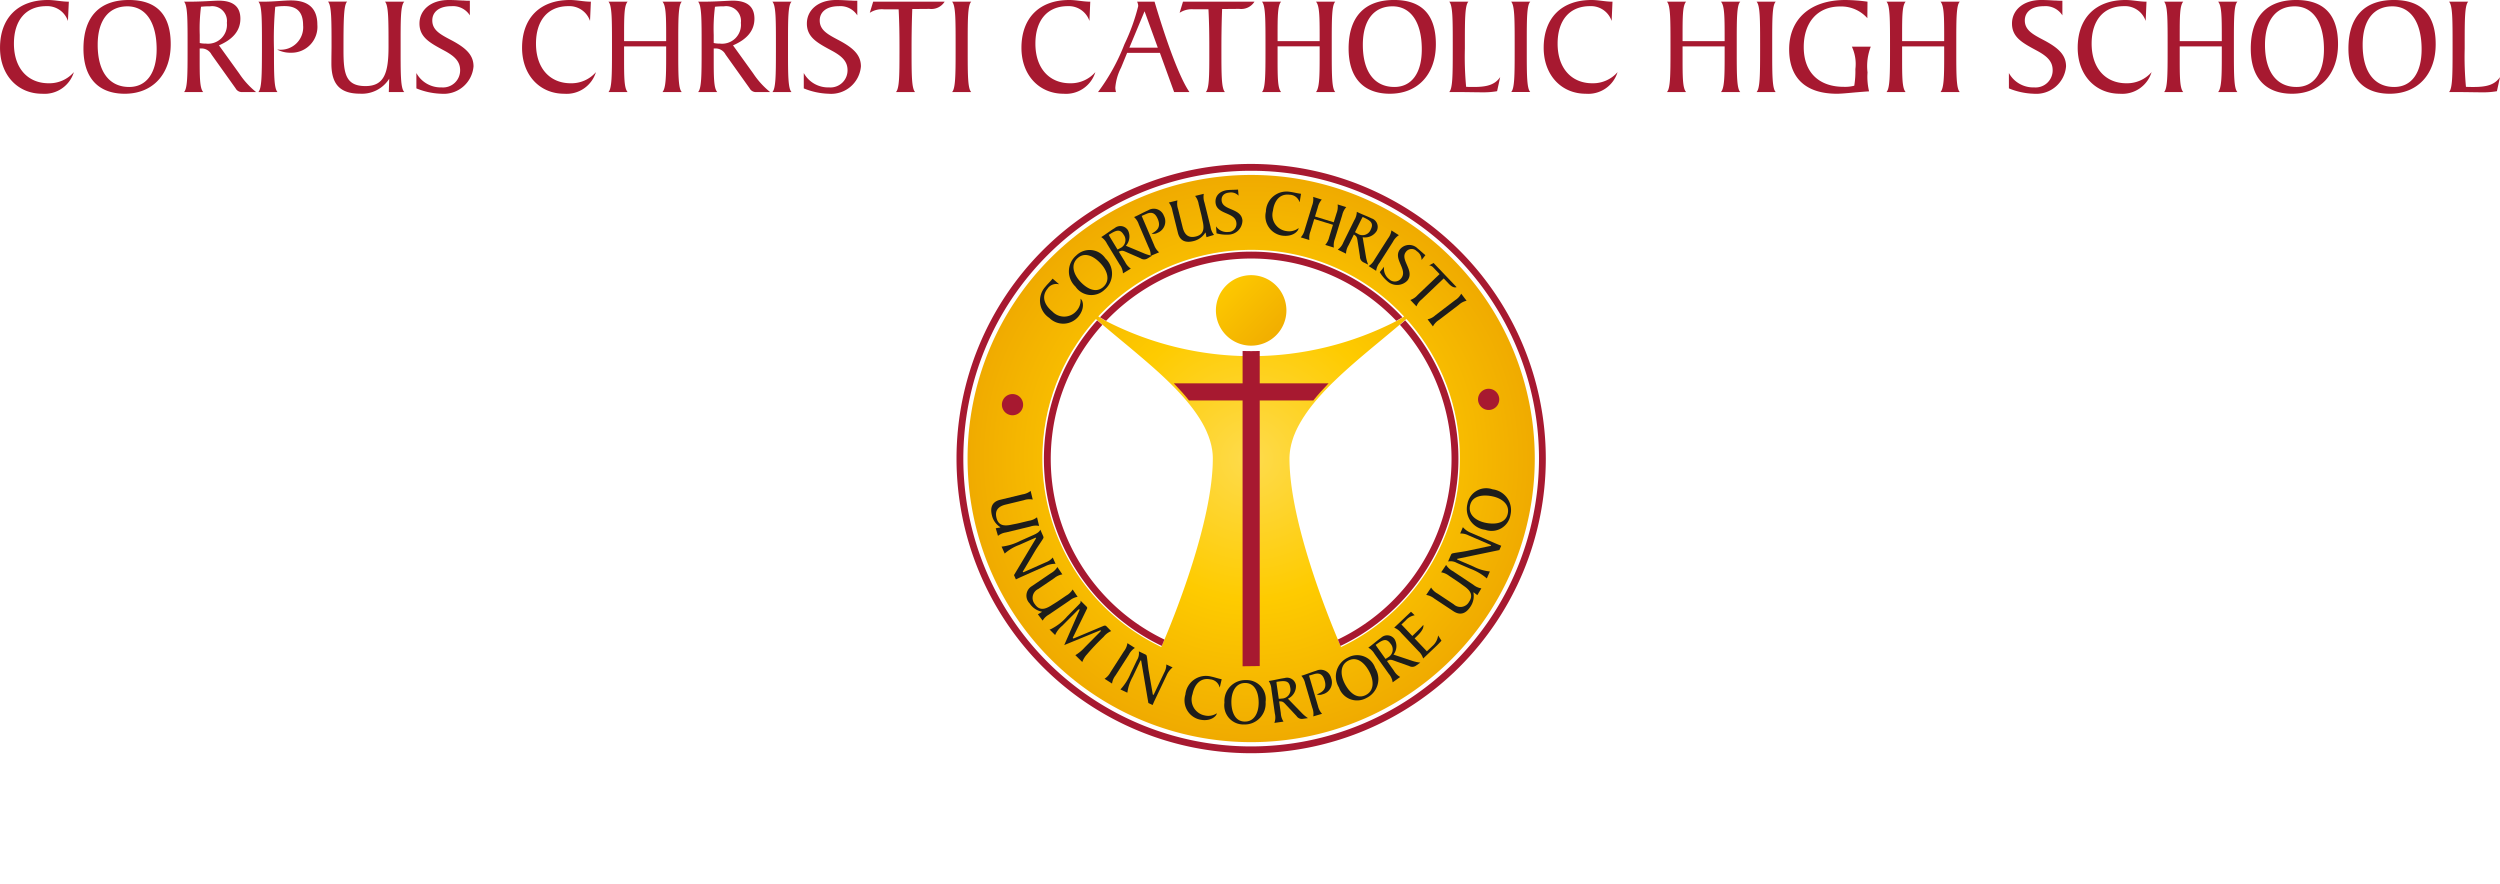
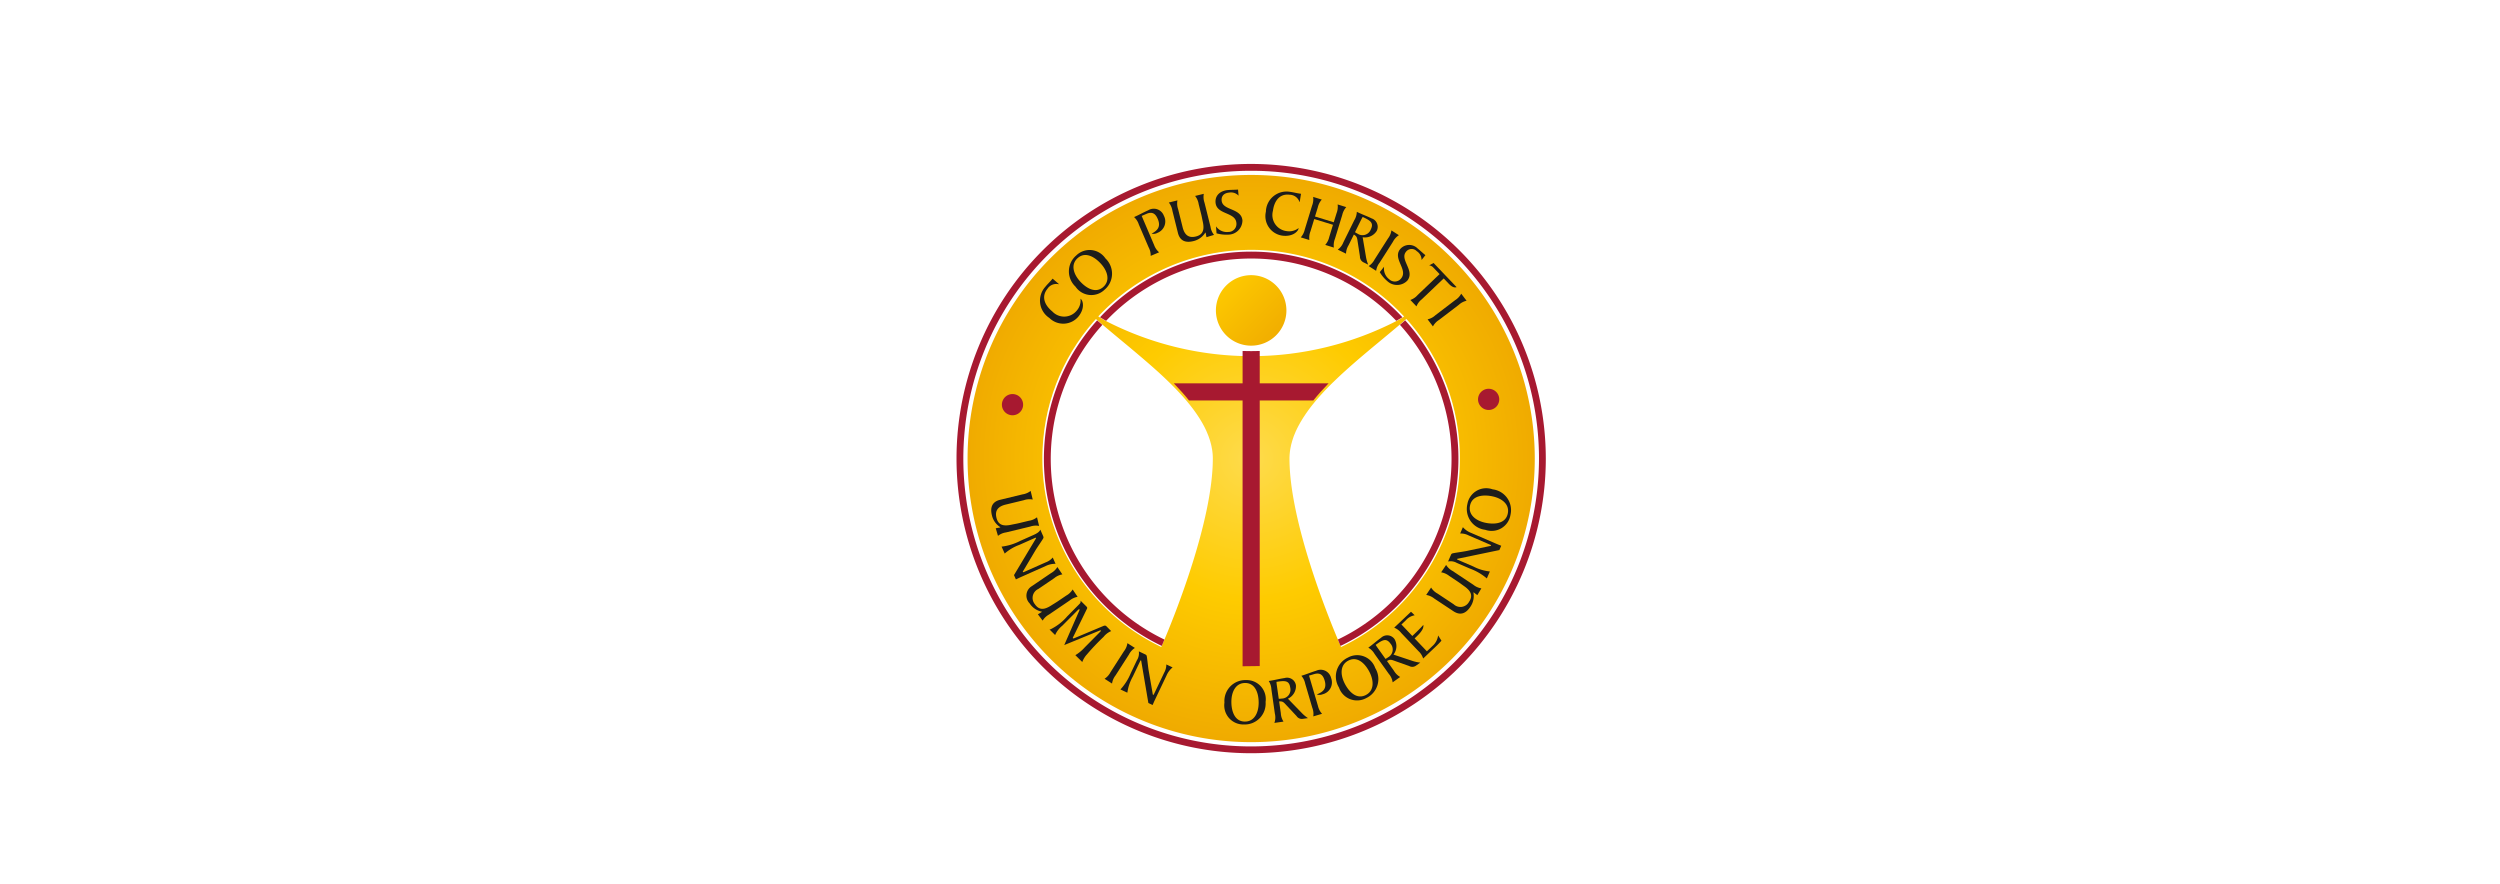
<svg xmlns="http://www.w3.org/2000/svg" width="280" height="99" viewBox="0 0 280 99">
  <defs>
    <filter id="Ellipse_1" x="96.001" y="10" width="89" height="89" filterUnits="userSpaceOnUse">
      <feOffset dy="3" input="SourceAlpha" />
      <feGaussianBlur stdDeviation="3" result="blur" />
      <feFlood flood-opacity="0.161" />
      <feComposite operator="in" in2="blur" />
      <feComposite in="SourceGraphic" />
    </filter>
    <linearGradient id="linear-gradient" x1="0.068" y1="0.068" x2="0.932" y2="0.932" gradientUnits="objectBoundingBox">
      <stop offset="0" stop-color="#fecb00" />
      <stop offset="1" stop-color="#f0ab00" />
    </linearGradient>
    <radialGradient id="radial-gradient" cx="0.5" cy="0.5" r="0.5" gradientUnits="objectBoundingBox">
      <stop offset="0" stop-color="#fedb4c" />
      <stop offset="0.5" stop-color="#fecb00" />
      <stop offset="1" stop-color="#f0ab00" />
    </radialGradient>
  </defs>
  <g id="Group_1732" data-name="Group 1732" transform="translate(-19.999 -57)">
    <g id="Group_1702" data-name="Group 1702" transform="translate(-209 -19)">
      <g transform="matrix(1, 0, 0, 1, 229, 76)" filter="url(#Ellipse_1)">
-         <circle id="Ellipse_1-2" data-name="Ellipse 1" cx="35.5" cy="35.5" r="35.5" transform="translate(105 16)" fill="#fff" />
-       </g>
+         </g>
      <g id="Group_9" data-name="Group 9" transform="translate(336.128 94.361)">
        <g id="Group_8" data-name="Group 8" transform="translate(0)">
          <g id="Group_1" data-name="Group 1">
            <path id="Path_1" data-name="Path 1" d="M241.348,85.04a33,33,0,1,0,33,33A33.039,33.039,0,0,0,241.348,85.04Zm0,65.239a32.237,32.237,0,1,1,32.237-32.237A32.274,32.274,0,0,1,241.348,150.279Z" transform="translate(-208.347 -85.04)" fill="#a71930" />
          </g>
          <g id="Group_2" data-name="Group 2" transform="translate(29.053 12.457)">
            <path id="Path_2" data-name="Path 2" d="M399.769,165.422a3.948,3.948,0,1,0,3.948,3.948A3.953,3.953,0,0,0,399.769,165.422Z" transform="translate(-395.821 -165.422)" fill="url(#linear-gradient)" />
          </g>
          <g id="Group_3" data-name="Group 3" transform="translate(1.238 1.233)">
            <path id="Path_3" data-name="Path 3" d="M247.986,92.887a31.763,31.763,0,1,0,31.763,31.763A31.763,31.763,0,0,0,247.986,92.887ZM238.2,145.1h0c-.066.155-.121.285-.165.385l-.031.072-.006.013-.079.183s-.057-.016-.644-.319A23.379,23.379,0,0,1,224.6,124.65q0-.544.024-1.084c.007-.137.02-.273.028-.409.014-.221.025-.442.045-.66.015-.174.039-.345.059-.517s.037-.361.061-.539.06-.375.09-.563c.026-.16.048-.321.078-.479.037-.2.082-.4.124-.6.03-.141.056-.285.088-.424.049-.211.105-.418.159-.626.033-.127.063-.256.1-.382.061-.218.129-.431.2-.646.036-.114.068-.23.1-.343.073-.223.153-.442.232-.661.037-.1.071-.207.109-.309.085-.225.177-.447.268-.668.039-.094.074-.189.114-.283.1-.224.2-.446.3-.667.041-.087.078-.175.12-.261.108-.223.221-.442.335-.662.042-.081.082-.165.126-.246.118-.22.243-.437.368-.653.044-.076.086-.155.131-.23.127-.215.261-.426.4-.636.048-.075.092-.151.141-.225.136-.208.278-.412.421-.615.051-.073.1-.147.151-.219.143-.2.292-.4.442-.59.056-.073.109-.147.165-.218.149-.19.3-.375.458-.56.056-.066.108-.134.164-.2l.068-.081c.108-.126.221-.246.331-.369h0c.177.154.358.31.539.466l.49.416.251.211.249.209.306.255.2.169.423.351.079.066.572.475.03.025.469.389.167.14.357.3.193.161.335.283.2.171c.107.091.215.181.322.273l.215.184.307.264.221.192.294.257.227.2q.142.126.284.254l.224.2.278.254.224.208c.09.084.18.168.269.254l.221.211c.087.084.174.168.26.253s.145.143.217.214l.252.253.212.217c.081.084.162.168.241.252l.207.22c.078.085.156.169.232.254s.133.147.2.22.15.171.224.257.126.147.188.221.142.171.212.257.121.149.18.224.134.171.2.257.115.15.17.225.126.173.187.26.108.15.159.226.117.174.174.261.1.15.146.225.108.177.162.266.09.149.133.224.1.178.147.269c.04.074.081.149.119.223.047.09.089.182.132.272.035.074.071.147.1.222.041.093.078.186.116.279.029.072.061.144.088.217.036.1.067.192.1.289.024.07.049.139.071.209.031.1.057.2.084.307.017.065.036.129.051.193.028.117.049.235.07.353.009.049.022.1.029.149q.04.25.061.5s0,0,0,0c.014.173.021.344.021.517C243.695,131.673,239.354,142.375,238.2,145.1Zm-6.715-35.986c-.2-.118-.428-.258-.623-.382q.246-.265.5-.523l.053-.051q.189-.19.382-.376l.014-.014q.2-.188.4-.373l0,0q.205-.188.416-.372h0a23.435,23.435,0,0,1,4.167-2.9l0,0c.165-.09.33-.178.5-.264l.013-.007q.246-.127.5-.248l.013-.005q.25-.122.5-.237l.024-.011q.248-.112.5-.219l.04-.017c.162-.069.325-.136.489-.2l.057-.022q.238-.094.479-.182l.075-.027c.155-.057.31-.112.467-.165l.083-.027q.232-.079.466-.153l.1-.029c.152-.046.3-.092.457-.136l.118-.032c.147-.041.294-.082.442-.12l.134-.033c.143-.036.287-.072.431-.106l.147-.033c.141-.032.281-.064.423-.092l.182-.035c.131-.026.262-.052.394-.076l.194-.032c.129-.022.258-.044.388-.065l.211-.03c.124-.018.249-.036.374-.052l.264-.03c.109-.013.217-.026.326-.037s.2-.018.295-.027.2-.019.3-.027.207-.013.31-.02.192-.013.289-.018.218-.008.327-.012c.092,0,.184-.008.276-.011q.3-.008.607-.008a23.309,23.309,0,0,1,16.621,6.938l.01.01h0l.017.018c.236.239.478.5.478.5-.2.129-.411.256-.621.38a35.59,35.59,0,0,1-33.008,0ZM258.7,145.438l-.014.007c-.572.295-.629.312-.629.312h0s-.065-.146-.175-.4c-.032-.073-.067-.155-.106-.247h0c-1.158-2.729-5.5-13.431-5.5-20.453a6.61,6.61,0,0,1,.154-1.382c.009-.043.016-.087.026-.13.025-.108.057-.217.087-.325.016-.059.03-.116.048-.174.032-.1.068-.206.1-.309.022-.063.042-.126.065-.188.038-.1.081-.2.123-.3.027-.065.052-.13.08-.195.044-.1.092-.2.139-.3.032-.066.062-.132.1-.2.049-.1.1-.193.155-.291.036-.067.071-.134.109-.2.055-.1.113-.192.171-.289.04-.066.079-.132.121-.2.06-.1.124-.192.187-.288.044-.066.087-.132.132-.2.065-.1.134-.191.2-.287.047-.065.094-.131.142-.2.07-.1.143-.191.216-.286l.149-.193c.076-.1.155-.192.233-.288l.155-.189c.081-.1.164-.193.248-.289.053-.061.106-.123.16-.184q.129-.147.263-.292c.054-.059.108-.119.162-.177.092-.1.184-.2.278-.3l.164-.171q.145-.15.292-.3l.163-.164c.1-.1.2-.2.308-.3l.159-.154q.162-.156.326-.312l.152-.143q.171-.161.345-.321l.139-.128.369-.334.118-.106.4-.355.087-.076.437-.382.045-.039c1.7-1.465,3.463-2.881,5.046-4.236h0l.033-.029.375-.323.131-.114h0l.077.087c.085.093.171.186.253.282.026.03.051.063.078.094s.045.05.066.075c.075.088.145.18.218.27.119.145.239.29.355.438.091.117.178.236.268.355.112.15.226.3.335.451.087.122.17.247.255.371.105.153.211.305.312.461.084.129.164.26.245.39.1.155.195.31.288.467.08.136.156.275.234.413.088.156.177.31.262.468s.15.292.224.439.159.309.234.465.143.311.213.467.141.305.207.46.136.334.2.5c.06.149.121.3.178.446.067.179.128.361.191.541.049.143.1.283.149.427.064.194.12.391.179.587.039.133.082.264.119.4.059.214.112.43.165.646.03.119.063.238.091.359.055.238.1.479.15.72.02.1.043.2.061.3.05.273.092.549.133.825.01.072.024.141.034.213.045.328.082.659.114.991,0,.02,0,.04.007.061q.1,1.068.1,2.16A23.381,23.381,0,0,1,258.7,145.438Z" transform="translate(-216.222 -92.887)" fill="url(#radial-gradient)" />
          </g>
          <g id="Group_4" data-name="Group 4" transform="translate(9.787 9.823)">
            <path id="Path_4" data-name="Path 4" d="M313.884,157.64a22.406,22.406,0,0,1,32.5,0c.158-.089.315-.178.469-.27.073-.043.143-.088.215-.131a23.176,23.176,0,0,0-33.864,0l.216.13Q313.646,157.507,313.884,157.64Z" transform="translate(-306.917 -149.889)" fill="#a71930" />
            <path id="Path_5" data-name="Path 5" d="M496.231,214.378a23.123,23.123,0,0,0-5.965-15.519l-.153.132-.034.029-.4.341a22.422,22.422,0,0,1-6.952,35.246c.076.182.145.346.2.487h0l.1.226A23.244,23.244,0,0,0,496.231,214.378Z" transform="translate(-449.802 -191.163)" fill="#a71930" />
            <path id="Path_6" data-name="Path 6" d="M286.526,235.1c.06-.142.129-.306.2-.488a22.422,22.422,0,0,1-6.951-35.245l-.4-.342-.186-.161a23.2,23.2,0,0,0,7.238,36.46l.1-.225Z" transform="translate(-273.227 -191.166)" fill="#a71930" />
          </g>
          <g id="Group_5" data-name="Group 5" transform="translate(24.334 20.949)">
            <path id="Path_7" data-name="Path 7" d="M375.417,227.172v-3.62c-.319.008-.638.015-.959.015s-.642-.007-.96-.015v3.62H365.79c.6.632,1.2,1.272,1.706,1.92h6v29.772l1.92-.025V229.092h6.005c.518-.647,1.092-1.288,1.709-1.92Z" transform="translate(-365.79 -223.552)" fill="#a71930" />
          </g>
          <g id="Group_6" data-name="Group 6" transform="translate(3.889 25.18)">
            <path id="Path_8" data-name="Path 8" d="M243.059,255.654a1.188,1.188,0,1,1-.923-1.4A1.191,1.191,0,0,1,243.059,255.654Z" transform="translate(-239.511 -253.636)" fill="#a71930" />
            <path id="Path_9" data-name="Path 9" d="M238.456,327.193a1.928,1.928,0,0,0-.991.072l-2.715.657a1.846,1.846,0,0,0-.9.386l-.251-.849.483-.087c.022-.005.025-.021.02-.043s-.054-.033-.1-.067a2.14,2.14,0,0,1-.836-1.273c-.2-.837,0-1.476.885-1.712l2.541-.615a1.935,1.935,0,0,0,.915-.39l.234.968a1.931,1.931,0,0,0-.991.072l-2.109.51c-.767.208-1.16.64-.962,1.456.2.838.793.97,1.657.784.276-.059.563-.106.837-.172l1.134-.274a1.931,1.931,0,0,0,.915-.389Z" transform="translate(-233.094 -311.832)" fill="#1d1d1b" />
            <path id="Path_10" data-name="Path 10" d="M240.466,352.775a6.087,6.087,0,0,0,2.087-.643l1.446-.643c.333-.148.693-.325.806-.619l.3.685c.057.129.085.19.012.32-.127.227-.66.984-.865,1.327l-1.306,2.2c-.047.078-.118.174-.1.215s.089.017.15-.01l2.4-1.065a1.886,1.886,0,0,0,.8-.549l.314.706a2.367,2.367,0,0,0-1.1.246l-2.715,1.207c-.224.1-.424.2-.625.294l-.214-.482,2.431-4.056c.029-.045.053-.081.041-.108s-.059-.023-.12,0l-1.744.775a5.133,5.133,0,0,0-1.647.976Z" transform="translate(-239.307 -335.093)" fill="#1d1d1b" />
            <path id="Path_11" data-name="Path 11" d="M263.961,380.872a1.929,1.929,0,0,0-.9.416l-2.31,1.57a1.848,1.848,0,0,0-.707.678l-.534-.706.422-.251c.018-.013.016-.029,0-.048s-.062-.012-.118-.027a2.14,2.14,0,0,1-1.23-.9,1.231,1.231,0,0,1,.226-1.914l2.163-1.469a1.931,1.931,0,0,0,.719-.686l.56.823a1.929,1.929,0,0,0-.9.416l-1.794,1.219a1.1,1.1,0,0,0-.389,1.7c.484.713,1.083.629,1.827.151.238-.153.49-.3.723-.455l.965-.656a1.926,1.926,0,0,0,.719-.686Z" transform="translate(-254.285 -357.568)" fill="#1d1d1b" />
            <path id="Path_12" data-name="Path 12" d="M281.493,404.9a2.115,2.115,0,0,0-.848.644,25.436,25.436,0,0,0-1.866,1.967,2.56,2.56,0,0,0-.521.853l-.776-.769a4.409,4.409,0,0,0,1.036-.855l1.736-1.752c.052-.053.115-.116.078-.153s-.089-.015-.147.011l-3.947,1.62,1.565-3.583c.094-.211.182-.374.135-.421s-.141.048-.22.127l-1.7,1.709a2.789,2.789,0,0,0-.8,1.043l-.628-.622.115-.021a5.841,5.841,0,0,0,1.884-1.469l1.307-1.319c.141-.142.209-.222.161-.426l.654.648c.063.063.132.152.085.241l-1.5,3.073c-.052.106-.125.211-.083.253s.116.01.22-.033l3.093-1.3c.157-.064.3-.138.436-.007Z" transform="translate(-268.061 -377.758)" fill="#1d1d1b" />
            <path id="Path_13" data-name="Path 13" d="M317.247,432.679a1.888,1.888,0,0,0,.388-.907l.838.537a1.887,1.887,0,0,0-.663.731l-1.508,2.351a1.888,1.888,0,0,0-.388.907l-.838-.538a1.885,1.885,0,0,0,.663-.731Z" transform="translate(-302.383 -403.28)" fill="#1d1d1b" />
            <path id="Path_14" data-name="Path 14" d="M326.615,441.871a6.082,6.082,0,0,0,1.167-1.846l.68-1.428a1.421,1.421,0,0,0,.21-.994l.677.322c.127.061.188.089.217.235.052.255.139,1.177.206,1.571l.437,2.519c.015.089.024.209.064.228s.079-.045.108-.105l1.127-2.367a1.886,1.886,0,0,0,.248-.935l.7.332a2.368,2.368,0,0,0-.677.9l-1.277,2.682c-.105.221-.194.426-.283.63l-.476-.227-.791-4.662c-.008-.053-.012-.1-.039-.109s-.059.021-.088.081l-.82,1.723a5.129,5.129,0,0,0-.616,1.813Z" transform="translate(-312.144 -408.194)" fill="#1d1d1b" />
-             <path id="Path_15" data-name="Path 15" d="M377.055,456.419l-.022,0a1.179,1.179,0,0,0-1.039-.893c-1.143-.232-1.784.615-1.994,1.648a1.815,1.815,0,0,0,1.363,2.391,1.718,1.718,0,0,0,1.361-.246l-.009.043c-.066.328-.73.905-1.865.675a2.205,2.205,0,0,1-1.649-2.813,2.313,2.313,0,0,1,2.865-2.018c.422.086.716.206,1.2.305Z" transform="translate(-351.455 -422.977)" fill="#1d1d1b" />
            <path id="Path_16" data-name="Path 16" d="M404.018,463.064a2.137,2.137,0,0,1-2.183-2.446,2.345,2.345,0,0,1,2.425-2.525,2.137,2.137,0,0,1,2.183,2.446A2.345,2.345,0,0,1,404.018,463.064Zm.175-4.646c-1.069-.026-1.553.942-1.58,2.011-.024.98.278,2.28,1.473,2.31,1.069.026,1.553-.942,1.58-2.011C405.691,459.748,405.388,458.448,404.193,458.418Z" transform="translate(-375.715 -425.464)" fill="#1d1d1b" />
            <path id="Path_17" data-name="Path 17" d="M437.532,460.41a4.06,4.06,0,0,0,.715.6l-.6.086a.706.706,0,0,1-.676-.316l-1.079-1.152c-.372-.4-.441-.515-.873-.491l.189,1.324a1.889,1.889,0,0,0,.3.94l-1.022.146a1.769,1.769,0,0,0,.055-1.036l-.388-2.72a1.887,1.887,0,0,0-.3-.94c.617-.088,1.2-.245,1.769-.327a1,1,0,0,1,1.28.823,1.55,1.55,0,0,1-.9,1.487Zm-2.556-1.564a2.541,2.541,0,0,0,.334-.025.993.993,0,0,0,.949-1.238c-.1-.735-.537-.764-1.193-.685l-.346.049c.008.111.019.237.036.355Z" transform="translate(-402.774 -424.122)" fill="#1d1d1b" />
            <path id="Path_18" data-name="Path 18" d="M457.846,452.446a1.886,1.886,0,0,0-.431-.888c.57-.167,1.1-.4,1.654-.563a1.2,1.2,0,0,1,1.677.808,1.369,1.369,0,0,1-.936,1.823.967.967,0,0,1-.666.025c.528-.232,1.185-.526.881-1.559-.163-.556-.452-.936-1.18-.722l-.57.167,1,3.4a1.907,1.907,0,0,0,.459.879l-.983.289a1.894,1.894,0,0,0-.117-.98Z" transform="translate(-422.681 -419.411)" fill="#1d1d1b" />
            <path id="Path_19" data-name="Path 19" d="M486.016,445.121a2.137,2.137,0,0,1-3.061-1.176,2.345,2.345,0,0,1,1-3.356,2.138,2.138,0,0,1,3.061,1.176A2.346,2.346,0,0,1,486.016,445.121Zm-1.971-4.212c-.963.466-.951,1.549-.485,2.512.427.883,1.29,1.9,2.367,1.38.963-.466.951-1.549.485-2.512C485.985,441.406,485.121,440.388,484.044,440.909Z" transform="translate(-444.007 -410.482)" fill="#1d1d1b" />
            <path id="Path_20" data-name="Path 20" d="M510.978,429.058a4.066,4.066,0,0,0,.909.2l-.5.353a.706.706,0,0,1-.745.03l-1.488-.527c-.512-.182-.629-.255-1-.035l.776,1.089a1.89,1.89,0,0,0,.7.7l-.841.6a1.771,1.771,0,0,0-.427-.945l-1.6-2.238a1.89,1.89,0,0,0-.7-.7c.508-.362.949-.768,1.421-1.1a1,1,0,0,1,1.515.142,1.549,1.549,0,0,1-.115,1.733Zm-2.99-.214a2.553,2.553,0,0,0,.285-.176.994.994,0,0,0,.273-1.536c-.431-.605-.828-.432-1.375-.06l-.284.2c.059.1.126.2.195.3Z" transform="translate(-463.83 -398.587)" fill="#1d1d1b" />
            <path id="Path_21" data-name="Path 21" d="M529.146,413.822l.62-.587a1.9,1.9,0,0,0,.641-1.191l.373.588c-.135.149-.3.333-.492.518l-1.557,1.477a1.89,1.89,0,0,0-.535-.834l-1.921-2.026a1.89,1.89,0,0,0-.788-.594l1.881-1.783.415.394a1.688,1.688,0,0,0-.986.557l-.5.475,1.221,1.288c.415-.393.852-.807,1.231-1.239.1.486-.506,1.064-.84,1.381l-.135.128Z" transform="translate(-480.355 -384.415)" fill="#1d1d1b" />
            <path id="Path_22" data-name="Path 22" d="M550.525,376.034a1.932,1.932,0,0,0,.727.678l2.326,1.545a1.845,1.845,0,0,0,.895.4l-.452.761-.392-.3c-.018-.012-.033,0-.045.014s.012.062.019.119a2.136,2.136,0,0,1-.366,1.478c-.477.718-1.084,1-1.857.514L549.2,379.8a1.927,1.927,0,0,0-.907-.406l.55-.829a1.924,1.924,0,0,0,.726.678l1.806,1.2a1.1,1.1,0,0,0,1.722-.283c.477-.717.173-1.24-.551-1.748-.231-.162-.46-.341-.7-.5l-.971-.645a1.928,1.928,0,0,0-.907-.406Z" transform="translate(-499.578 -356.302)" fill="#1d1d1b" />
            <path id="Path_23" data-name="Path 23" d="M568.215,354.849a6.093,6.093,0,0,0-1.888-1.1l-1.453-.626a1.419,1.419,0,0,0-1-.173l.3-.689c.056-.129.082-.191.227-.225.253-.061,1.171-.182,1.562-.264l2.5-.531c.089-.018.208-.031.225-.073s-.048-.077-.109-.1l-2.407-1.038a1.89,1.89,0,0,0-.944-.213l.306-.709a2.366,2.366,0,0,0,.927.643l2.728,1.177c.225.1.433.178.64.26l-.209.484-4.63.963c-.052.01-.1.015-.107.043s.023.058.085.085l1.752.756a5.134,5.134,0,0,0,1.834.549Z" transform="translate(-512.708 -333.605)" fill="#1d1d1b" />
            <path id="Path_24" data-name="Path 24" d="M582.088,324.561a2.137,2.137,0,0,1-2.826,1.662,2.345,2.345,0,0,1-2-2.872,2.137,2.137,0,0,1,2.826-1.661A2.344,2.344,0,0,1,582.088,324.561Zm-4.522-1.081c-.235,1.043.62,1.708,1.663,1.943.956.215,2.29.174,2.553-.993.235-1.043-.62-1.708-1.663-1.943C579.164,322.272,577.83,322.314,577.566,323.48Z" transform="translate(-523.934 -310.426)" fill="#1d1d1b" />
            <path id="Path_25" data-name="Path 25" d="M585.269,251.929a1.188,1.188,0,1,1,1.424.893A1.193,1.193,0,0,1,585.269,251.929Z" transform="translate(-530.717 -250.475)" fill="#a71930" />
          </g>
          <g id="Group_7" data-name="Group 7" transform="translate(9.347 2.866)">
            <path id="Path_26" data-name="Path 26" d="M269.95,167.391l-.014.018a1.179,1.179,0,0,0-1.273.508c-.735.906-.281,1.868.539,2.532a1.816,1.816,0,0,0,2.752-.1,1.718,1.718,0,0,0,.411-1.321l.035.028c.26.211.465,1.066-.265,1.966a2.207,2.207,0,0,1-3.258.16,2.313,2.313,0,0,1-.463-3.475c.271-.335.514-.54.828-.927Z" transform="translate(-267.825 -156.799)" fill="#1d1d1b" />
            <path id="Path_27" data-name="Path 27" d="M292.452,150.789a2.136,2.136,0,0,1-3.26-.338,2.344,2.344,0,0,1,.091-3.5,2.137,2.137,0,0,1,3.261.338A2.345,2.345,0,0,1,292.452,150.789Zm-3-3.551c-.808.7-.514,1.743.187,2.551.642.741,1.741,1.5,2.644.715.808-.7.514-1.743-.187-2.551C291.454,147.213,290.355,146.455,289.452,147.238Z" transform="translate(-285.211 -139.574)" fill="#1d1d1b" />
-             <path id="Path_28" data-name="Path 28" d="M316.278,132.423a4.08,4.08,0,0,0,.892.266l-.52.317a.706.706,0,0,1-.746-.025l-1.447-.633c-.5-.219-.608-.3-1-.107l.7,1.143a1.886,1.886,0,0,0,.646.746l-.882.537a1.768,1.768,0,0,0-.358-.974l-1.429-2.348a1.888,1.888,0,0,0-.646-.746c.533-.325,1-.7,1.5-1a1,1,0,0,1,1.5.252,1.55,1.55,0,0,1-.24,1.721Zm-2.967-.43a2.529,2.529,0,0,0,.3-.155.994.994,0,0,0,.384-1.512c-.386-.635-.794-.491-1.367-.16l-.3.181c.051.1.111.211.173.312Z" transform="translate(-304.626 -125.274)" fill="#1d1d1b" />
            <path id="Path_29" data-name="Path 29" d="M336.663,118.839a1.886,1.886,0,0,0-.532-.83c.546-.234,1.043-.526,1.575-.754a1.2,1.2,0,0,1,1.76.6,1.369,1.369,0,0,1-.714,1.92.966.966,0,0,1-.658.1c.5-.293,1.114-.662.691-1.652-.228-.532-.56-.875-1.256-.578l-.546.234,1.392,3.257a1.909,1.909,0,0,0,.56.819l-.943.4a1.887,1.887,0,0,0-.232-.959Z" transform="translate(-325.591 -114.924)" fill="#1d1d1b" />
            <path id="Path_30" data-name="Path 30" d="M365.36,106.334a1.928,1.928,0,0,0,.078.991l.675,2.71a1.845,1.845,0,0,0,.392.9l-.847.257-.09-.483c-.005-.022-.021-.025-.043-.02s-.033.054-.067.1a2.138,2.138,0,0,1-1.267.843c-.836.208-1.475.008-1.718-.873l-.632-2.536a1.93,1.93,0,0,0-.4-.912l.966-.24a1.931,1.931,0,0,0,.078.991l.524,2.1c.214.766.647,1.155,1.462.952.836-.208.964-.8.773-1.662-.061-.276-.109-.562-.178-.836l-.282-1.131a1.929,1.929,0,0,0-.4-.912Z" transform="translate(-347.01 -105.854)" fill="#1d1d1b" />
            <path id="Path_31" data-name="Path 31" d="M395.3,107.4a1.48,1.48,0,0,0,1.383.631.9.9,0,0,0,.9-1.012c-.11-1.243-2.213-.9-2.334-2.269-.076-.858.589-1.342,1.374-1.412.385-.034.766-.023,1.144-.057l.061.688a1.162,1.162,0,0,0-1.067-.346c-.518.046-.88.339-.831.894.1,1.14,2.205.812,2.33,2.225a1.6,1.6,0,0,1-1.6,1.589,4,4,0,0,1-1.3-.146Z" transform="translate(-375.583 -103.278)" fill="#1d1d1b" />
            <path id="Path_32" data-name="Path 32" d="M435.469,105.916l-.022,0a1.179,1.179,0,0,0-1.1-.816c-1.157-.149-1.736.742-1.871,1.788a1.815,1.815,0,0,0,1.533,2.287,1.719,1.719,0,0,0,1.34-.344l-.006.044c-.043.331-.662.956-1.811.808a2.206,2.206,0,0,1-1.848-2.687,2.313,2.313,0,0,1,2.712-2.219c.427.055.729.154,1.223.217Z" transform="translate(-406.38 -104.517)" fill="#1d1d1b" />
            <path id="Path_33" data-name="Path 33" d="M461.26,110.372a1.966,1.966,0,0,0,.121-.98l.966.3a1.976,1.976,0,0,0-.449.881l-.819,2.671a1.974,1.974,0,0,0-.122.98l-.966-.3a1.978,1.978,0,0,0,.449-.881l.42-1.371-2.1-.644-.42,1.371a1.976,1.976,0,0,0-.122.98l-.966-.3a1.974,1.974,0,0,0,.448-.88l.818-2.671a1.979,1.979,0,0,0,.122-.98l.966.3a1.972,1.972,0,0,0-.449.88l-.311,1.016,2.1.644Z" transform="translate(-428.042 -107.722)" fill="#1d1d1b" />
            <path id="Path_34" data-name="Path 34" d="M487.225,124.165a4.088,4.088,0,0,0,.253.9l-.546-.27a.706.706,0,0,1-.378-.643l-.24-1.56c-.082-.538-.073-.674-.442-.9l-.592,1.2a1.881,1.881,0,0,0-.285.945l-.926-.457a1.768,1.768,0,0,0,.631-.823l1.218-2.464a1.889,1.889,0,0,0,.285-.945c.559.277,1.125.473,1.644.73a1,1,0,0,1,.591,1.4,1.55,1.55,0,0,1-1.581.718ZM486,121.43a2.532,2.532,0,0,0,.29.168.994.994,0,0,0,1.483-.485c.329-.666-.011-.933-.6-1.24l-.313-.154c-.056.1-.118.206-.171.313Z" transform="translate(-450.716 -116.651)" fill="#1d1d1b" />
            <path id="Path_35" data-name="Path 35" d="M508.539,133.315a1.882,1.882,0,0,0,.386-.908l.838.536a1.887,1.887,0,0,0-.662.732l-1.5,2.353a1.888,1.888,0,0,0-.386.908l-.839-.536a1.888,1.888,0,0,0,.662-.732Z" transform="translate(-469.563 -127.829)" fill="#1d1d1b" />
            <path id="Path_36" data-name="Path 36" d="M515.7,145.217a1.479,1.479,0,0,0,.57,1.409.9.9,0,0,0,1.351-.114c.775-.977-.986-2.175-.132-3.251a1.327,1.327,0,0,1,1.968-.079c.3.24.571.51.868.745l-.429.541a1.16,1.16,0,0,0-.537-.985.794.794,0,0,0-1.217.077c-.711.9,1.041,2.1.16,3.216a1.6,1.6,0,0,1-2.25.054,3.972,3.972,0,0,1-.839-1Z" transform="translate(-477.155 -136.576)" fill="#1d1d1b" />
            <path id="Path_37" data-name="Path 37" d="M536.994,159.77a1.884,1.884,0,0,0,.817-.553l2.458-2.342-.682-.716a.8.8,0,0,0-.482-.269l.49-.262,2.578,2.706c-.319.129-.669-.163-.879-.384l-.564-.592-2.458,2.342a1.893,1.893,0,0,0-.592.79Z" transform="translate(-495.511 -147.402)" fill="#1d1d1b" />
            <path id="Path_38" data-name="Path 38" d="M552.378,178.232a1.89,1.89,0,0,0,.674-.72l.6.791a1.885,1.885,0,0,0-.872.46l-2.219,1.694a1.889,1.889,0,0,0-.675.72l-.6-.791a1.892,1.892,0,0,0,.873-.46Z" transform="translate(-505.872 -165.846)" fill="#1d1d1b" />
          </g>
        </g>
      </g>
    </g>
-     <path id="Path_41" data-name="Path 41" d="M9.3-27.89c-.8,0-1.545-.189-2.348-.189-3.388,0-5.359,2.052-5.359,5.352,0,3.079,2,5.147,4.712,5.147A3.434,3.434,0,0,0,9.865-20a3.637,3.637,0,0,1-2.821,1.247c-2.317,0-3.893-1.658-3.893-4.437,0-2.637,1.355-4.2,3.625-4.2A2.44,2.44,0,0,1,9.2-25.727Zm6.273,10.31c3.1,0,5.138-2.163,5.138-5.542q0-4.95-4.681-4.958c-3.325,0-5.091,1.91-5.091,5.447C10.937-19.364,12.592-17.58,15.571-17.58Zm.489-.758c-2.206,0-3.53-1.674-3.53-4.721,0-2.826,1.292-4.31,3.325-4.31,2.017,0,3.278,1.737,3.278,4.815C19.132-19.837,17.95-18.338,16.059-18.338Zm7.9-4.926v-.9a19.584,19.584,0,0,1,.142-3.158,7.542,7.542,0,0,1,.993-.047A1.658,1.658,0,0,1,27-25.521a2.115,2.115,0,0,1-2.38,2.321A2.458,2.458,0,0,1,23.955-23.264ZM22.663-27.89h-.457c.394.426.394,1.989.394,4.847v.647c0,2.763-.016,4.231-.394,4.626h2.143c-.394-.442-.394-1.689-.394-3.916v-.963h.126a1.255,1.255,0,0,1,1.2.679l2.7,3.789a.786.786,0,0,0,.788.41h1.5a9.168,9.168,0,0,1-1.891-2.084L26.114-23c1.592-.679,2.4-1.674,2.4-2.984,0-1.342-.8-2.021-2.427-2.021C25.405-28,24.3-27.89,22.663-27.89Zm7.864,10.12h2.143c-.394-.426-.394-1.958-.394-4.847a39.616,39.616,0,0,1,.142-4.7,6.41,6.41,0,0,1,1.056-.079c1.387,0,2.065.679,2.065,2.147A2.51,2.51,0,0,1,32.8-22.521h-.158a3.231,3.231,0,0,0,1.576.347,2.9,2.9,0,0,0,2.916-3.142c0-1.816-.993-2.716-2.963-2.716-.82,0-1.86.142-3.136.142h-.5c.394.426.394,1.989.394,4.847v.647C30.921-19.664,30.905-18.164,30.527-17.769Zm14.61,0h1.734c-.426-.426-.41-2.052-.41-5.068s-.016-4.626.41-5.052H44.712c.394.426.394,2.037.394,5.052,0,2.968-.5,4.4-2.585,4.4-2.222,0-2.459-1.405-2.459-3.979,0-3.331.016-5.115.41-5.479H38.329c.394.426.394,2.068.394,5.052,0,.426-.016,1.042-.016,1.879,0,2.289.93,3.379,3.215,3.379a3.613,3.613,0,0,0,3.262-1.674Zm3.089-.41a7.933,7.933,0,0,0,2.79.6,3.348,3.348,0,0,0,3.609-3.063c0-1.247-.8-2.037-2.427-2.905-1.229-.647-2.191-1.121-2.191-2.242,0-.932.741-1.595,2.128-1.595a2.239,2.239,0,0,1,2.08,1.026V-28h-.394c-.126,0-.221-.016-.3-.016-.3,0-.867-.063-1.671-.063-2.065,0-3.278,1.168-3.278,2.637,0,1.579,1.229,2.195,2.868,3.079,1.119.616,1.686,1.2,1.686,2.147a1.912,1.912,0,0,1-2.065,1.926,3.112,3.112,0,0,1-2.837-1.61Zm19.543-9.71c-.8,0-1.545-.189-2.348-.189-3.388,0-5.359,2.052-5.359,5.352,0,3.079,2,5.147,4.712,5.147A3.434,3.434,0,0,0,68.336-20a3.637,3.637,0,0,1-2.821,1.247c-2.317,0-3.893-1.658-3.893-4.437,0-2.637,1.355-4.2,3.625-4.2a2.44,2.44,0,0,1,2.427,1.658ZM76.2-23.469H71.489v-.521c0-2.21,0-3.458.394-3.9H69.739c.394.426.394,1.989.394,4.847v.647c0,2.731-.016,4.231-.394,4.626h2.143c-.394-.442-.394-1.705-.394-3.916v-1.2H76.2v1.2c0,2.21-.032,3.473-.41,3.916H77.95c-.378-.379-.394-1.816-.394-4.452v-1.231c0-2.637.016-4.058.394-4.437H75.791c.394.442.41,1.689.41,3.9Zm5.327.205v-.9a19.584,19.584,0,0,1,.142-3.158,7.542,7.542,0,0,1,.993-.047,1.658,1.658,0,0,1,1.907,1.847A2.115,2.115,0,0,1,82.19-23.2,2.458,2.458,0,0,1,81.528-23.264ZM80.236-27.89h-.457c.394.426.394,1.989.394,4.847v.647c0,2.763-.016,4.231-.394,4.626h2.143c-.394-.442-.394-1.689-.394-3.916v-.963h.126a1.255,1.255,0,0,1,1.2.679l2.7,3.789a.786.786,0,0,0,.788.41h1.5a9.168,9.168,0,0,1-1.891-2.084L83.687-23c1.592-.679,2.4-1.674,2.4-2.984,0-1.342-.8-2.021-2.427-2.021C82.978-28,81.875-27.89,80.236-27.89ZM88.1-17.769h2.143c-.378-.379-.394-1.816-.394-4.452v-1.231c0-2.637.016-4.058.394-4.437H88.1c.394.426.394,1.989.394,4.847v.647C88.494-19.664,88.478-18.164,88.1-17.769Zm3.515-.41a7.933,7.933,0,0,0,2.79.6,3.348,3.348,0,0,0,3.609-3.063c0-1.247-.8-2.037-2.427-2.905C94.357-24.2,93.4-24.669,93.4-25.79c0-.932.741-1.595,2.128-1.595a2.239,2.239,0,0,1,2.08,1.026V-28H97.21c-.126,0-.221-.016-.3-.016-.3,0-.867-.063-1.671-.063-2.065,0-3.278,1.168-3.278,2.637,0,1.579,1.229,2.195,2.868,3.079,1.119.616,1.686,1.2,1.686,2.147a1.912,1.912,0,0,1-2.065,1.926,3.112,3.112,0,0,1-2.837-1.61Zm10.323.41h2.143c-.394-.426-.394-1.958-.394-4.847,0-1.326.016-2.795.079-4.452l1.923-.016a1.75,1.75,0,0,0,1.7-.805H99.385l-.378,1.247a2.466,2.466,0,0,1,1.56-.395h1.671c.079,1.516.095,2.873.095,4.2v.616C102.332-19.585,102.316-18.164,101.938-17.769Zm6.288,0h2.143c-.378-.379-.394-1.816-.394-4.452v-1.231c0-2.637.016-4.058.394-4.437h-2.143c.394.426.394,1.989.394,4.847v.647C108.62-19.664,108.6-18.164,108.226-17.769ZM123.7-27.89c-.8,0-1.545-.189-2.348-.189-3.388,0-5.359,2.052-5.359,5.352,0,3.079,2,5.147,4.712,5.147A3.434,3.434,0,0,0,124.27-20a3.637,3.637,0,0,1-2.821,1.247c-2.317,0-3.893-1.658-3.893-4.437,0-2.637,1.355-4.2,3.625-4.2a2.44,2.44,0,0,1,2.427,1.658Zm.867,10.12h2.017a1.967,1.967,0,0,1-.079-.489,5.9,5.9,0,0,1,.646-2.242l.678-1.658H131.5l1.592,4.389h1.718c-.9-1.279-2.27-4.61-3.909-10.12h-1.954a1.187,1.187,0,0,1,.126.489,22.285,22.285,0,0,1-1.545,4.279A22.512,22.512,0,0,1,124.57-17.769Zm3.515-4.973,1.7-4.073,1.481,4.073Zm8.558,4.973h2.143c-.394-.426-.394-1.958-.394-4.847,0-1.326.016-2.795.079-4.452l1.923-.016a1.75,1.75,0,0,0,1.7-.805h-8.006l-.378,1.247a2.466,2.466,0,0,1,1.56-.395h1.671c.079,1.516.095,2.873.095,4.2v.616C137.036-19.585,137.02-18.164,136.642-17.769Zm12.75-5.7H144.68v-.521c0-2.21,0-3.458.394-3.9h-2.143c.394.426.394,1.989.394,4.847v.647c0,2.731-.016,4.231-.394,4.626h2.143c-.394-.442-.394-1.705-.394-3.916v-1.2h4.712v1.2c0,2.21-.032,3.473-.41,3.916h2.159c-.378-.379-.394-1.816-.394-4.452v-1.231c0-2.637.016-4.058.394-4.437h-2.159c.394.442.41,1.689.41,3.9Zm7.88,5.889c3.1,0,5.138-2.163,5.138-5.542q0-4.95-4.681-4.958c-3.325,0-5.091,1.91-5.091,5.447C152.639-19.364,154.294-17.58,157.273-17.58Zm.489-.758c-2.206,0-3.53-1.674-3.53-4.721,0-2.826,1.292-4.31,3.325-4.31,2.017,0,3.278,1.737,3.278,4.815C160.835-19.837,159.652-18.338,157.761-18.338Zm6.147-9.552c.394.426.394,1.989.394,4.847v.647c0,2.731-.016,4.231-.394,4.626h.552c1.324,0,2.4.032,3.231.032a8.707,8.707,0,0,0,1.576-.126l.347-1.579c-.615.884-1.513,1.105-2.979,1.105-.268,0-.536,0-.835-.016a35.675,35.675,0,0,1-.142-4.279v-.647c0-2.716.016-4.216.394-4.61Zm6.935,10.12h2.143c-.378-.379-.394-1.816-.394-4.452v-1.231c0-2.637.016-4.058.394-4.437h-2.143c.394.426.394,1.989.394,4.847v.647C171.236-19.664,171.221-18.164,170.842-17.769ZM182.19-27.89c-.8,0-1.545-.189-2.348-.189-3.389,0-5.359,2.052-5.359,5.352,0,3.079,2,5.147,4.712,5.147A3.434,3.434,0,0,0,182.757-20a3.637,3.637,0,0,1-2.821,1.247c-2.317,0-3.893-1.658-3.893-4.437,0-2.637,1.355-4.2,3.625-4.2a2.44,2.44,0,0,1,2.427,1.658Zm12.561,4.421h-4.712v-.521c0-2.21,0-3.458.394-3.9h-2.143c.394.426.394,1.989.394,4.847v.647c0,2.731-.016,4.231-.394,4.626h2.143c-.394-.442-.394-1.705-.394-3.916v-1.2h4.712v1.2c0,2.21-.032,3.473-.41,3.916H196.5c-.378-.379-.394-1.816-.394-4.452v-1.231c0-2.637.016-4.058.394-4.437h-2.159c.394.442.41,1.689.41,3.9Zm3.578,5.7h2.143c-.378-.379-.394-1.816-.394-4.452v-1.231c0-2.637.016-4.058.394-4.437h-2.143c.394.426.394,1.989.394,4.847v.647C198.723-19.664,198.707-18.164,198.329-17.769ZM209-22.853a4.586,4.586,0,0,1,.394,2.51,9.986,9.986,0,0,1-.126,1.863,4.009,4.009,0,0,1-1.166.126c-2.774,0-4.492-1.595-4.492-4.452,0-2.81,1.576-4.547,4.066-4.547a3.907,3.907,0,0,1,3.058,1.31l.016-1.847a18.942,18.942,0,0,0-2.474-.189c-3.972,0-6.3,2.163-6.3,5.526,0,3.205,1.844,4.973,5.359,4.973.709,0,1.891-.158,3.593-.268a6.9,6.9,0,0,1-.173-2.116,6.011,6.011,0,0,1,.363-2.889Zm10.339-.616h-4.712v-.521c0-2.21,0-3.458.394-3.9h-2.143c.394.426.394,1.989.394,4.847v.647c0,2.731-.016,4.231-.394,4.626h2.143c-.394-.442-.394-1.705-.394-3.916v-1.2h4.712v1.2c0,2.21-.032,3.473-.41,3.916h2.159c-.378-.379-.394-1.816-.394-4.452v-1.231c0-2.637.016-4.058.394-4.437h-2.159c.394.442.41,1.689.41,3.9Zm7.25,5.289a7.933,7.933,0,0,0,2.79.6,3.348,3.348,0,0,0,3.609-3.063c0-1.247-.8-2.037-2.427-2.905-1.229-.647-2.191-1.121-2.191-2.242,0-.932.741-1.595,2.128-1.595a2.239,2.239,0,0,1,2.08,1.026V-28h-.394c-.126,0-.221-.016-.3-.016-.3,0-.867-.063-1.671-.063-2.065,0-3.278,1.168-3.278,2.637,0,1.579,1.229,2.195,2.868,3.079,1.119.616,1.686,1.2,1.686,2.147a1.912,1.912,0,0,1-2.065,1.926,3.112,3.112,0,0,1-2.837-1.61ZM242-27.89c-.8,0-1.545-.189-2.348-.189-3.388,0-5.359,2.052-5.359,5.352,0,3.079,2,5.147,4.712,5.147A3.434,3.434,0,0,0,242.568-20a3.637,3.637,0,0,1-2.821,1.247c-2.317,0-3.893-1.658-3.893-4.437,0-2.637,1.355-4.2,3.625-4.2a2.44,2.44,0,0,1,2.427,1.658Zm8.432,4.421H245.72v-.521c0-2.21,0-3.458.394-3.9h-2.143c.394.426.394,1.989.394,4.847v.647c0,2.731-.016,4.231-.394,4.626h2.143c-.394-.442-.394-1.705-.394-3.916v-1.2h4.712v1.2c0,2.21-.032,3.473-.41,3.916h2.159c-.378-.379-.394-1.816-.394-4.452v-1.231c0-2.637.016-4.058.394-4.437h-2.159c.394.442.41,1.689.41,3.9Zm7.88,5.889c3.1,0,5.138-2.163,5.138-5.542q0-4.95-4.681-4.958c-3.325,0-5.091,1.91-5.091,5.447C253.679-19.364,255.334-17.58,258.313-17.58Zm.489-.758c-2.206,0-3.53-1.674-3.53-4.721,0-2.826,1.292-4.31,3.325-4.31,2.017,0,3.278,1.737,3.278,4.815C261.875-19.837,260.693-18.338,258.8-18.338Zm10.449.758c3.1,0,5.138-2.163,5.138-5.542q0-4.95-4.681-4.958c-3.325,0-5.091,1.91-5.091,5.447C264.617-19.364,266.272-17.58,269.251-17.58Zm.489-.758c-2.206,0-3.53-1.674-3.53-4.721,0-2.826,1.292-4.31,3.325-4.31,2.017,0,3.278,1.737,3.278,4.815C272.812-19.837,271.63-18.338,269.739-18.338Zm6.147-9.552c.394.426.394,1.989.394,4.847v.647c0,2.731-.016,4.231-.394,4.626h.552c1.324,0,2.4.032,3.231.032a8.707,8.707,0,0,0,1.576-.126l.347-1.579c-.615.884-1.513,1.105-2.979,1.105-.268,0-.536,0-.835-.016a35.668,35.668,0,0,1-.142-4.279v-.647c0-2.716.016-4.216.394-4.61Z" transform="translate(18.408 85.079)" fill="#a71930" />
  </g>
</svg>